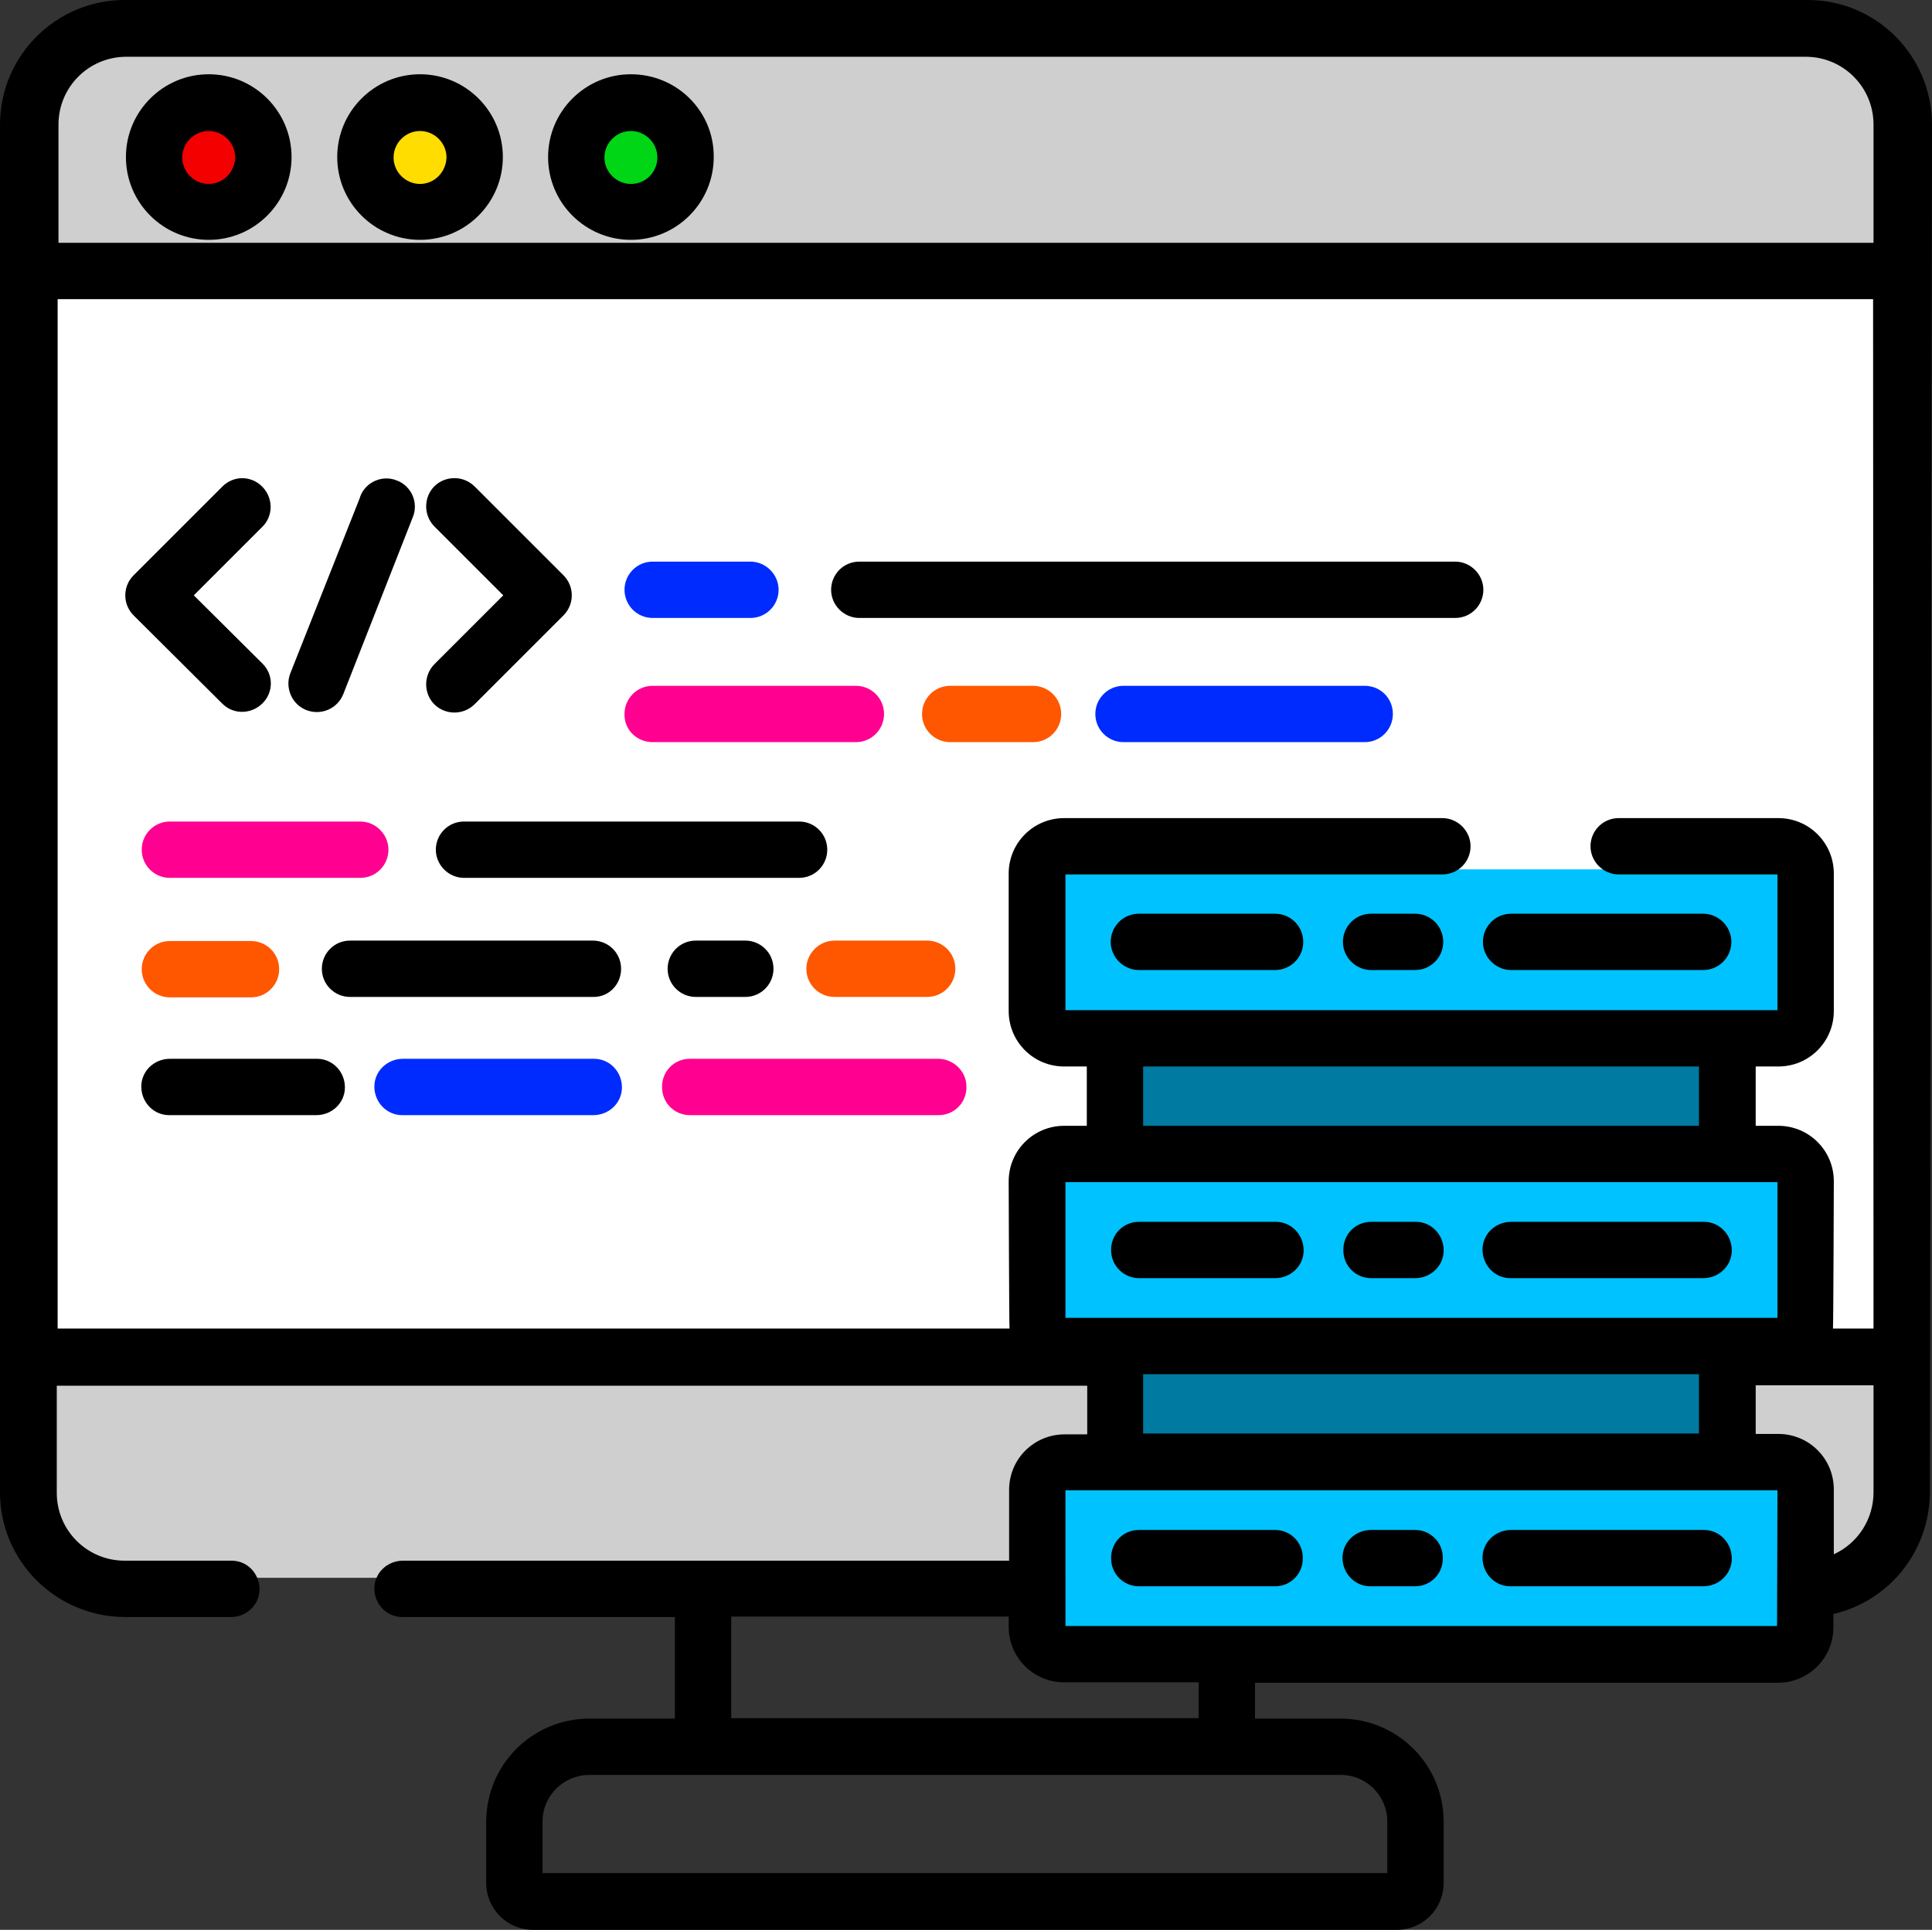
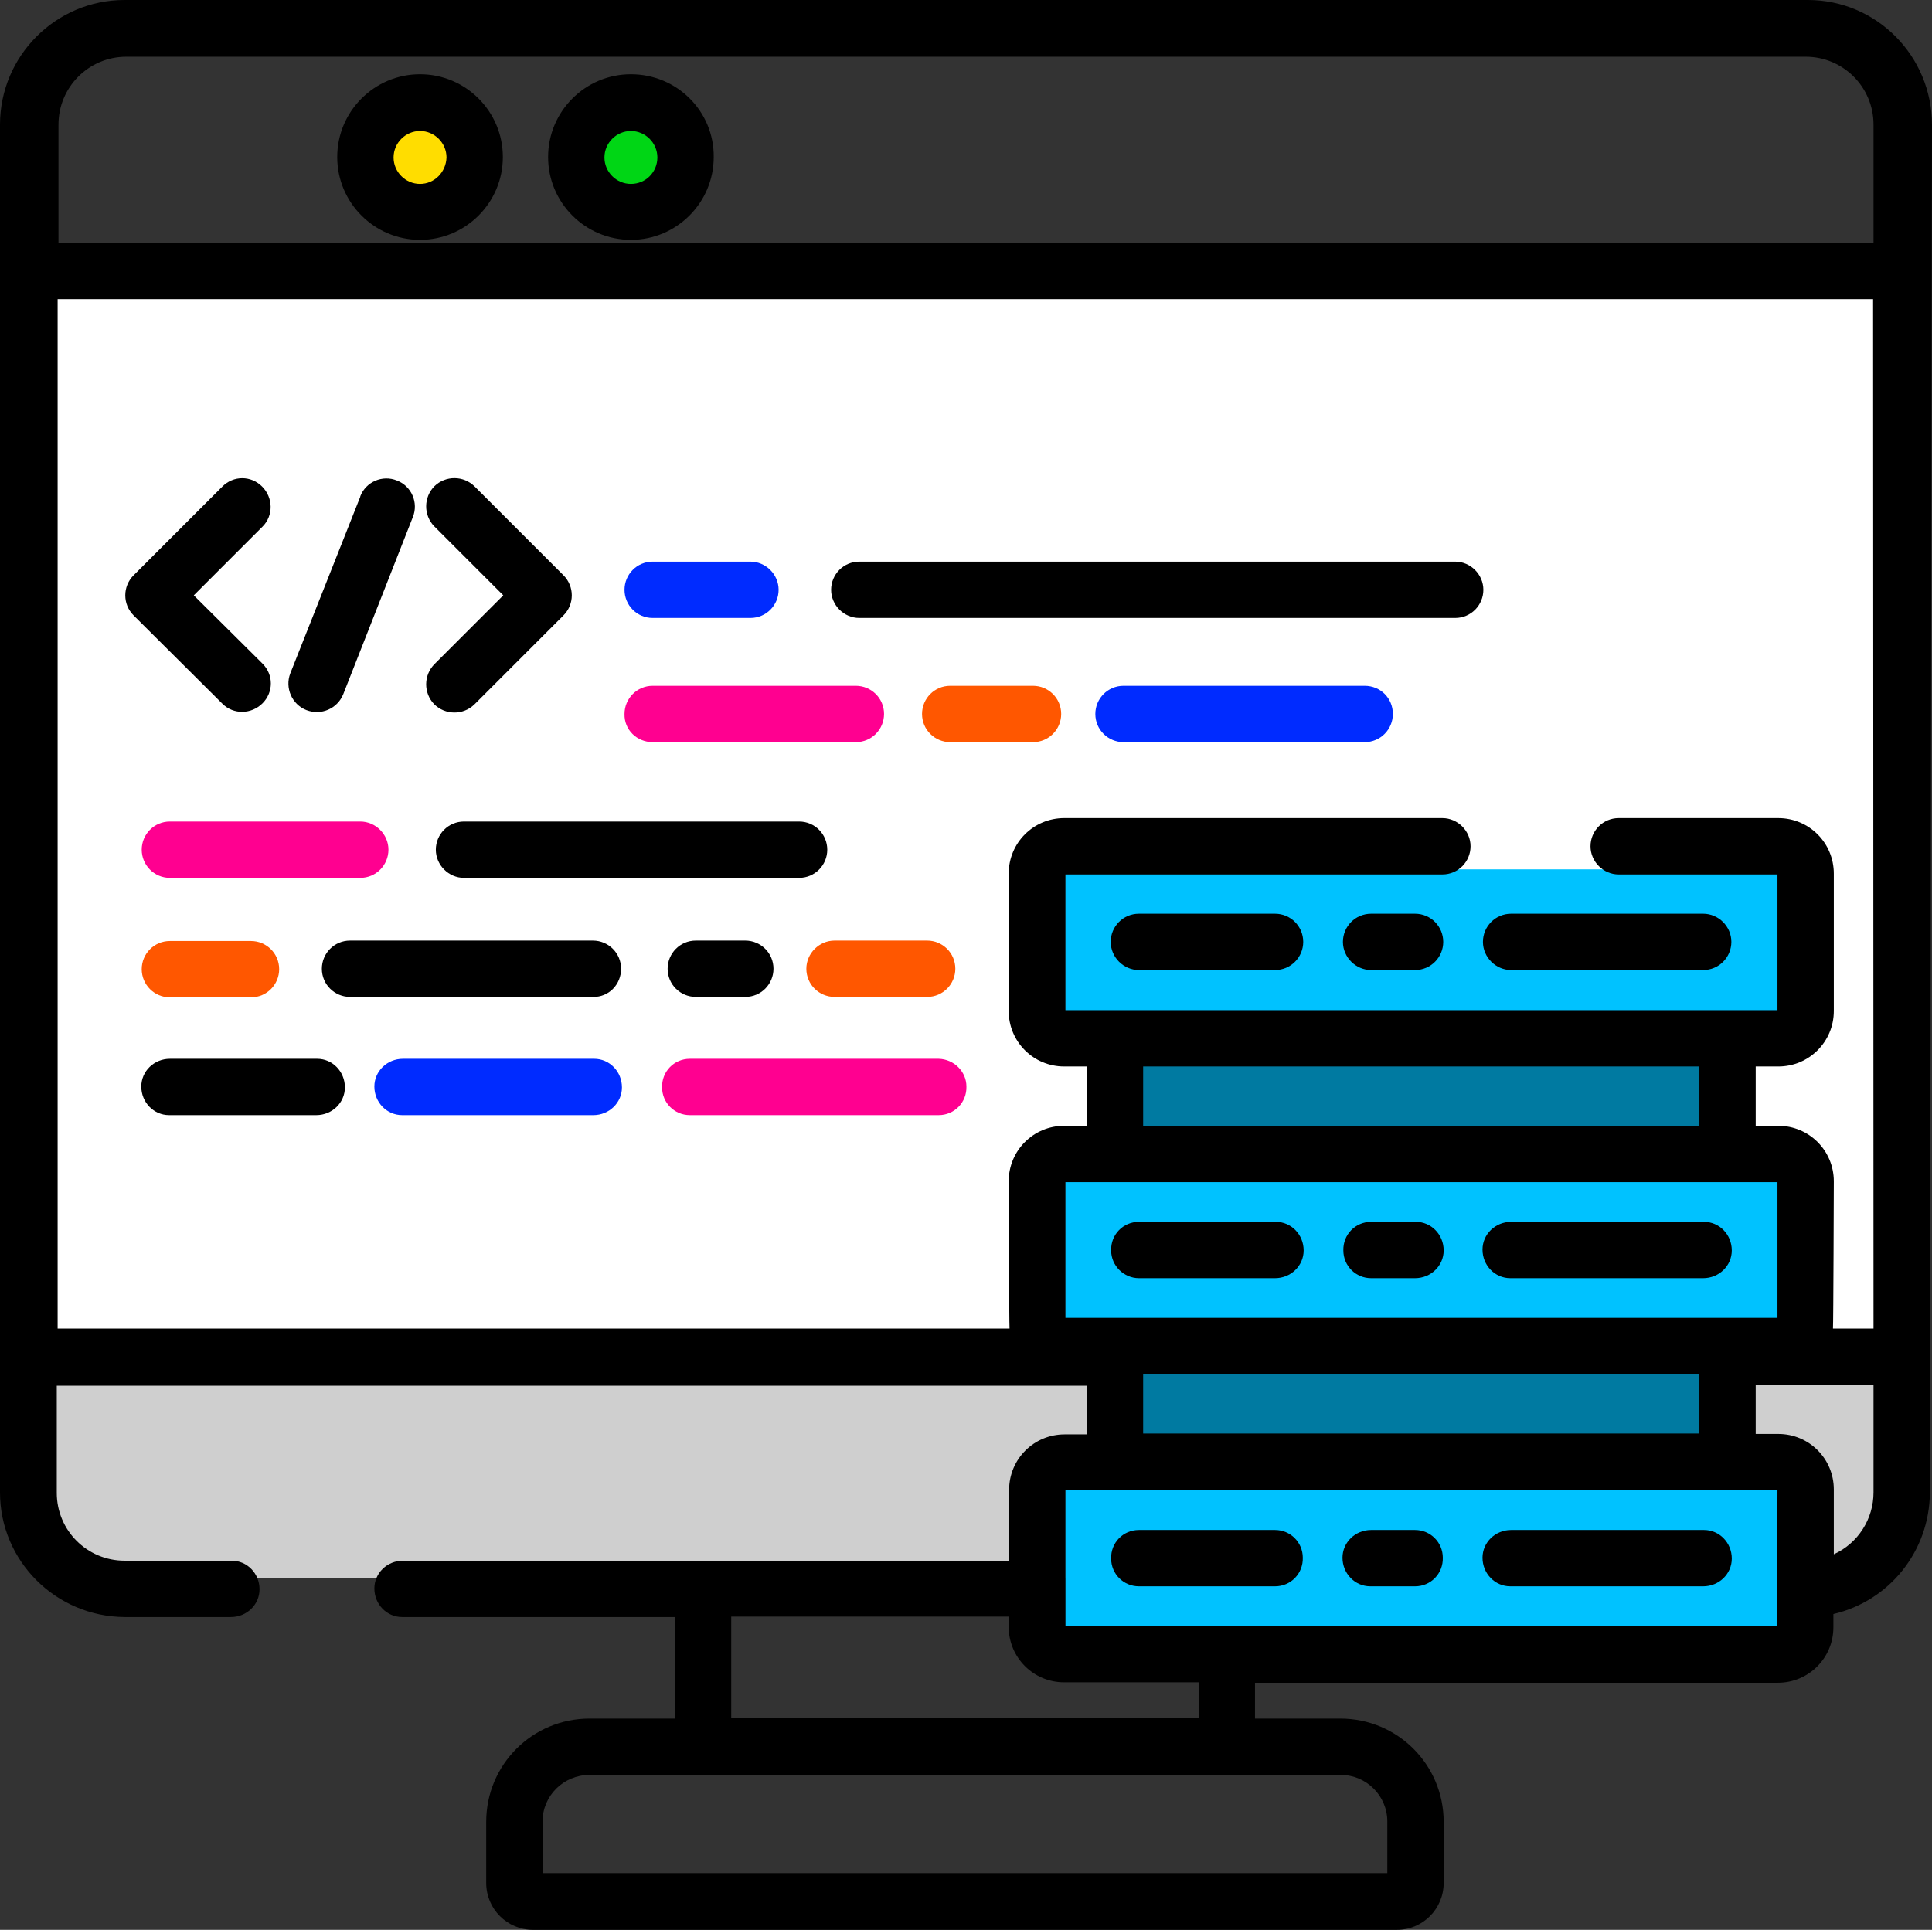
<svg xmlns="http://www.w3.org/2000/svg" version="1.1" id="Layer_1" x="0px" y="0px" viewBox="0 0 452.6 452.2" style="enable-background:new 0 0 452.6 452.2;" xml:space="preserve">
  <rect x="0" y="0" width="452.6" height="452.2" fill="#333333" stroke="none" />
  <style type="text/css">
	.st0{fill:#FFFFFF;stroke:#000000;stroke-miterlimit:10;}
	.st1{fill:#CFCFCF;}
	.st2{fill:#00C2FF;}
	.st3{fill:#F50000;}
	.st4{fill:#007AA1;}
	.st5{fill:#FFDD00;}
	.st6{fill:#00D615;}
	.st7{fill:#FF0090;}
	.st8{fill:#FF5700;}
	.st9{fill:#002BFF;}
</style>
  <rect x="13" y="65" class="st0" width="430" height="248" />
  <g id="Group_48" transform="translate(-1877.5 -1541.292)">
    <rect id="Rectangle_18" x="1890" y="1863" class="st1" width="430" height="48" />
-     <rect id="Rectangle_17" x="1890" y="1553" class="st1" width="430" height="48" />
    <rect id="Rectangle_19" x="2127" y="1745" class="st2" width="169" height="35" />
    <rect id="Rectangle_20" x="2127" y="1816" class="st2" width="169" height="35" />
    <rect id="Rectangle_21" x="2127" y="1890" class="st2" width="169" height="35" />
-     <circle id="Ellipse_1" class="st3" cx="1927" cy="1578" r="13" />
    <rect id="Rectangle_22" x="2140" y="1863" class="st4" width="139" height="19" />
    <rect id="Rectangle_23" x="2140" y="1788" class="st4" width="139" height="19" />
    <circle id="Ellipse_2" class="st5" cx="1976" cy="1578" r="13" />
    <circle id="Ellipse_3" class="st6" cx="2025" cy="1578" r="13" />
    <g id="data" transform="translate(1877.5 1540.792)">
      <path id="Path_1" d="M52.1,165.4c2.6,2.6,6.8,2.5,9.4-0.1c2.6-2.6,2.6-6.7,0-9.3L45.4,140l16.1-16.1c2.6-2.6,2.5-6.8-0.1-9.4    c-2.6-2.6-6.7-2.6-9.3,0l-20.8,20.8c-2.6,2.6-2.6,6.8,0,9.4c0,0,0,0,0,0L52.1,165.4z" />
      <path id="Path_2" d="M117.9,140l-16.1,16.1c-2.6,2.6-2.6,6.8-0.1,9.4c2.6,2.6,6.8,2.6,9.4,0.1c0,0,0,0,0.1-0.1l20.8-20.8    c2.6-2.6,2.6-6.8,0-9.4c0,0,0,0,0,0l-20.8-20.8c-2.6-2.6-6.8-2.6-9.4-0.1c-2.6,2.6-2.6,6.8-0.1,9.4c0,0,0,0,0.1,0.1L117.9,140z" />
      <path id="Path_3" d="M71.8,166.9c3.4,1.3,7.2-0.3,8.6-3.7c0,0,0,0,0,0l16.3-41.5c1.4-3.4-0.3-7.3-3.7-8.6    c-3.4-1.4-7.3,0.3-8.6,3.7c0,0,0,0.1,0,0.1L68,158.3C66.7,161.7,68.4,165.6,71.8,166.9L71.8,166.9z" />
      <path id="Path_4" class="st7" d="M39.8,206.2h44.6c3.7,0,6.6-3,6.6-6.6s-3-6.6-6.6-6.6l0,0H39.8c-3.7,0-6.6,3-6.6,6.6    S36.1,206.2,39.8,206.2z" />
      <path id="Path_5" d="M187.2,193h-78.5c-3.7,0-6.6,3-6.6,6.6s3,6.6,6.6,6.6h78.5c3.7,0,6.6-3,6.6-6.6S190.9,193,187.2,193    L187.2,193z" />
      <path id="Path_6" class="st8" d="M39.8,234.2h19c3.7,0,6.6-3,6.6-6.6c0-3.7-3-6.6-6.6-6.6l0,0h-19c-3.7,0-6.6,3-6.6,6.6    C33.2,231.2,36.1,234.2,39.8,234.2z" />
      <path id="Path_7" d="M163,220.9c-3.7,0-6.6,3-6.6,6.6c0,3.7,3,6.6,6.6,6.6h11.6c3.7,0,6.6-3,6.6-6.6c0-3.7-3-6.6-6.6-6.6H163z" />
      <path id="Path_8" d="M145.5,227.5c0-3.7-3-6.6-6.6-6.6H82c-3.7,0-6.6,3-6.6,6.6c0,3.7,3,6.6,6.6,6.6h56.9    C142.6,234.2,145.5,231.2,145.5,227.5z" />
      <path id="Path_9" class="st8" d="M188.9,227.5c0,3.7,3,6.6,6.6,6.6h21.7c3.7,0,6.6-3,6.6-6.6c0-3.7-3-6.6-6.6-6.6h-21.7    C191.9,220.9,188.9,223.9,188.9,227.5C188.9,227.5,188.9,227.5,188.9,227.5z" />
      <path id="Path_10" class="st9" d="M152.9,145.3h22.9c3.7,0,6.6-3,6.6-6.6s-3-6.6-6.6-6.6h-22.9c-3.7,0-6.6,3-6.6,6.6    S149.2,145.3,152.9,145.3z" />
      <path id="Path_11" d="M201.3,145.3h139.6c3.7,0,6.6-3,6.6-6.6s-3-6.6-6.6-6.6l0,0H201.3c-3.7,0-6.6,3-6.6,6.6    S197.7,145.3,201.3,145.3z" />
      <path id="Path_12" class="st9" d="M319.7,161.2h-56.5c-3.7,0-6.6,3-6.6,6.6c0,3.7,3,6.6,6.6,6.6h56.5c3.7,0,6.6-3,6.6-6.6    C326.3,164.1,323.4,161.2,319.7,161.2L319.7,161.2z" />
      <path id="Path_13" class="st8" d="M242,161.2h-19.4c-3.7,0-6.6,3-6.6,6.6c0,3.7,3,6.6,6.6,6.6H242c3.7,0,6.6-3,6.6-6.6    C248.6,164.1,245.6,161.2,242,161.2z" />
      <path id="Path_14" class="st7" d="M152.9,174.4h47.6c3.7,0,6.6-3,6.6-6.6c0-3.7-3-6.6-6.6-6.6h-47.6c-3.7,0-6.6,3-6.6,6.6    C146.2,171.5,149.2,174.4,152.9,174.4z" />
      <path id="Path_15" class="st9" d="M139,248.6H94.4c-3.7,0-6.7,2.9-6.7,6.5c0,3.7,2.9,6.7,6.5,6.7c0.1,0,0.1,0,0.2,0H139    c3.7,0,6.7-2.9,6.7-6.5c0-3.7-2.9-6.7-6.5-6.7C139.1,248.6,139,248.6,139,248.6z" />
      <path id="Path_16" d="M74.1,248.6H39.8c-3.7,0-6.7,2.9-6.7,6.5c0,3.7,2.9,6.7,6.5,6.7c0.1,0,0.1,0,0.2,0h34.3    c3.7,0,6.7-2.9,6.7-6.5c0-3.7-2.9-6.7-6.5-6.7C74.2,248.6,74.1,248.6,74.1,248.6z" />
      <path id="Path_17" class="st7" d="M219.9,248.6h-58.3c-3.7,0-6.6,3-6.5,6.7c0,3.6,2.9,6.5,6.5,6.5h58.3c3.7,0,6.6-3,6.5-6.7    C226.4,251.6,223.5,248.7,219.9,248.6z" />
      <path id="Path_18" d="M298.7,214.6h-31.9c-3.7,0-6.6,3-6.6,6.6s3,6.6,6.6,6.6h31.9c3.7,0,6.6-3,6.6-6.6S302.4,214.6,298.7,214.6    L298.7,214.6z" />
      <path id="Path_19" d="M354,227.8h45c3.7,0,6.6-3,6.6-6.6s-3-6.6-6.6-6.6h-45c-3.7,0-6.6,3-6.6,6.6S350.4,227.8,354,227.8z" />
      <path id="Path_20" d="M331.5,214.6h-10.3c-3.7,0-6.6,3-6.6,6.6s3,6.6,6.6,6.6h10.3c3.7,0,6.6-3,6.6-6.6S335.2,214.6,331.5,214.6    L331.5,214.6z" />
      <path id="Path_21" d="M266.8,300h31.9c3.7,0,6.7-2.9,6.7-6.5c0-3.7-2.9-6.7-6.5-6.7c-0.1,0-0.1,0-0.2,0h-31.9    c-3.7,0-6.6,3-6.5,6.7C260.3,297.1,263.3,300,266.8,300z" />
      <path id="Path_22" d="M354,300h45c3.7,0,6.7-2.9,6.7-6.5c0-3.7-2.9-6.7-6.5-6.7c-0.1,0-0.1,0-0.2,0h-45c-3.7,0-6.7,2.9-6.7,6.5    c0,3.7,2.9,6.7,6.5,6.7C353.9,300,354,300,354,300z" />
      <path id="Path_23" d="M321.2,300h10.3c3.7,0,6.7-2.9,6.7-6.5c0-3.7-2.9-6.7-6.5-6.7c-0.1,0-0.1,0-0.2,0h-10.3    c-3.7,0-6.6,3-6.5,6.7C314.7,297.1,317.6,300,321.2,300z" />
      <path id="Path_24" d="M298.7,359h-31.9c-3.7,0-6.6,3-6.5,6.7c0,3.6,2.9,6.5,6.5,6.5h31.9c3.7,0,6.6-3,6.5-6.7    C305.2,361.9,302.3,359,298.7,359z" />
      <path id="Path_25" d="M399,359h-45c-3.7,0-6.7,2.9-6.7,6.5c0,3.7,2.9,6.7,6.5,6.7c0.1,0,0.1,0,0.2,0h45c3.7,0,6.7-2.9,6.7-6.5    c0-3.7-2.9-6.7-6.5-6.7C399.2,359,399.1,359,399,359z" />
      <path id="Path_26" d="M331.5,359h-10.3c-3.7,0-6.7,2.9-6.7,6.5c0,3.7,2.9,6.7,6.5,6.7c0.1,0,0.1,0,0.2,0h10.3c3.7,0,6.6-3,6.5-6.7    C338,361.9,335.1,359,331.5,359z" />
      <path id="Path_27" d="M423.5,0.5H29.2C13.1,0.5,0,13.6,0,29.7v320.5c0,16.1,13.1,29.1,29.2,29.2h24.9c3.7,0,6.7-2.9,6.7-6.5    c0-3.7-2.9-6.7-6.5-6.7c-0.1,0-0.1,0-0.2,0H29.2c-8.8,0-15.9-7.1-15.9-15.9v-25.1h241.4v11.4h-5.3c-7.2,0-13,5.8-13,13v16.6h-142    c-3.7,0-6.7,2.9-6.7,6.5c0,3.7,2.9,6.7,6.5,6.7c0.1,0,0.1,0,0.2,0h63.7v23.8h-20c-13.4,0-24.2,10.8-24.2,24.2v14.3    c0,6.1,4.9,11,11,11h202.3c6.1,0,11-4.9,11-11v-14.3c0-13.4-10.8-24.2-24.2-24.2h-20v-8.4h122.5c7.2,0,13-5.8,13-13v-3.1    c13.2-3.1,22.5-14.8,22.6-28.4l0.5-320.5C452.6,13.6,439.6,0.5,423.5,0.5z M249.6,309.3v-31.8h166.8v31.8H249.6z M267.8,264.3    v-13.9H398v13.9L267.8,264.3z M398,322.5v13.9H267.8v-13.9L398,322.5z M171.3,379.3h65v2.4c0,7.2,5.8,13,13,13h31.5v8.4H171.3    L171.3,379.3z M314.1,416.4c6,0,10.9,4.9,10.9,10.9v12.1H127.1v-12.1c0-6,4.9-10.9,11-10.9L314.1,416.4z M416.3,381.5H249.6v-31.8    h166.8L416.3,381.5z M438.9,350.2c0,6.2-3.6,11.9-9.3,14.5v-15.2c0-7.2-5.8-13-13-13h-5.3v-11.4h27.6L438.9,350.2z M438.9,311.8    h-9.5c0.1-0.7,0.2-34.5,0.2-34.5c0-7.2-5.8-13-13-13h-5.3v-13.9h5.3c7.2,0,13-5.8,13-13v-32.2c0-7.2-5.8-13-13-13h-37.4    c-3.7,0-6.6,3-6.6,6.6s3,6.6,6.6,6.6h37.2v31.8H249.6v-31.8h88.3c3.7,0,6.6-3,6.6-6.6s-3-6.6-6.6-6.6l0,0h-88.6    c-7.2,0-13,5.8-13,13v32.2c0,7.2,5.8,13,13,13h5.3v13.9h-5.3c-7.2,0-13,5.8-13,13c0,0,0.1,33.8,0.2,34.5H13.2V70.6h425.6    L438.9,311.8z M438.9,57.4H13.7V29.7c0-8.8,7.1-15.9,15.9-15.9H423c8.8,0,15.9,7.1,15.9,15.9L438.9,57.4z" />
-       <path id="Path_28" d="M48.9,17.9c-10.7,0-19.4,8.7-19.4,19.4s8.7,19.4,19.4,19.4s19.4-8.7,19.4-19.4c0,0,0,0,0,0    C68.3,26.6,59.6,17.9,48.9,17.9z M48.9,43.6c-3.4,0-6.2-2.8-6.2-6.2c0-3.4,2.8-6.2,6.2-6.2s6.2,2.8,6.2,6.2c0,0,0,0,0,0    C55,40.8,52.3,43.6,48.9,43.6z" />
      <path id="Path_29" d="M98.4,17.9c-10.7,0-19.4,8.7-19.4,19.4c0,10.7,8.7,19.4,19.4,19.4s19.4-8.7,19.4-19.4c0,0,0,0,0,0    C117.8,26.6,109.1,17.9,98.4,17.9z M98.4,43.6c-3.4,0-6.2-2.8-6.2-6.2s2.8-6.2,6.2-6.2s6.2,2.8,6.2,6.2    C104.5,40.8,101.8,43.6,98.4,43.6z" />
      <path id="Path_30" d="M147.8,17.9c-10.7,0-19.4,8.7-19.4,19.4c0,10.7,8.7,19.4,19.4,19.4c10.7,0,19.4-8.7,19.4-19.4c0,0,0,0,0,0    C167.3,26.6,158.6,17.9,147.8,17.9z M147.8,43.6c-3.4,0-6.2-2.8-6.2-6.2s2.8-6.2,6.2-6.2c3.4,0,6.2,2.8,6.2,6.2    C154,40.8,151.3,43.6,147.8,43.6z" />
    </g>
  </g>
</svg>